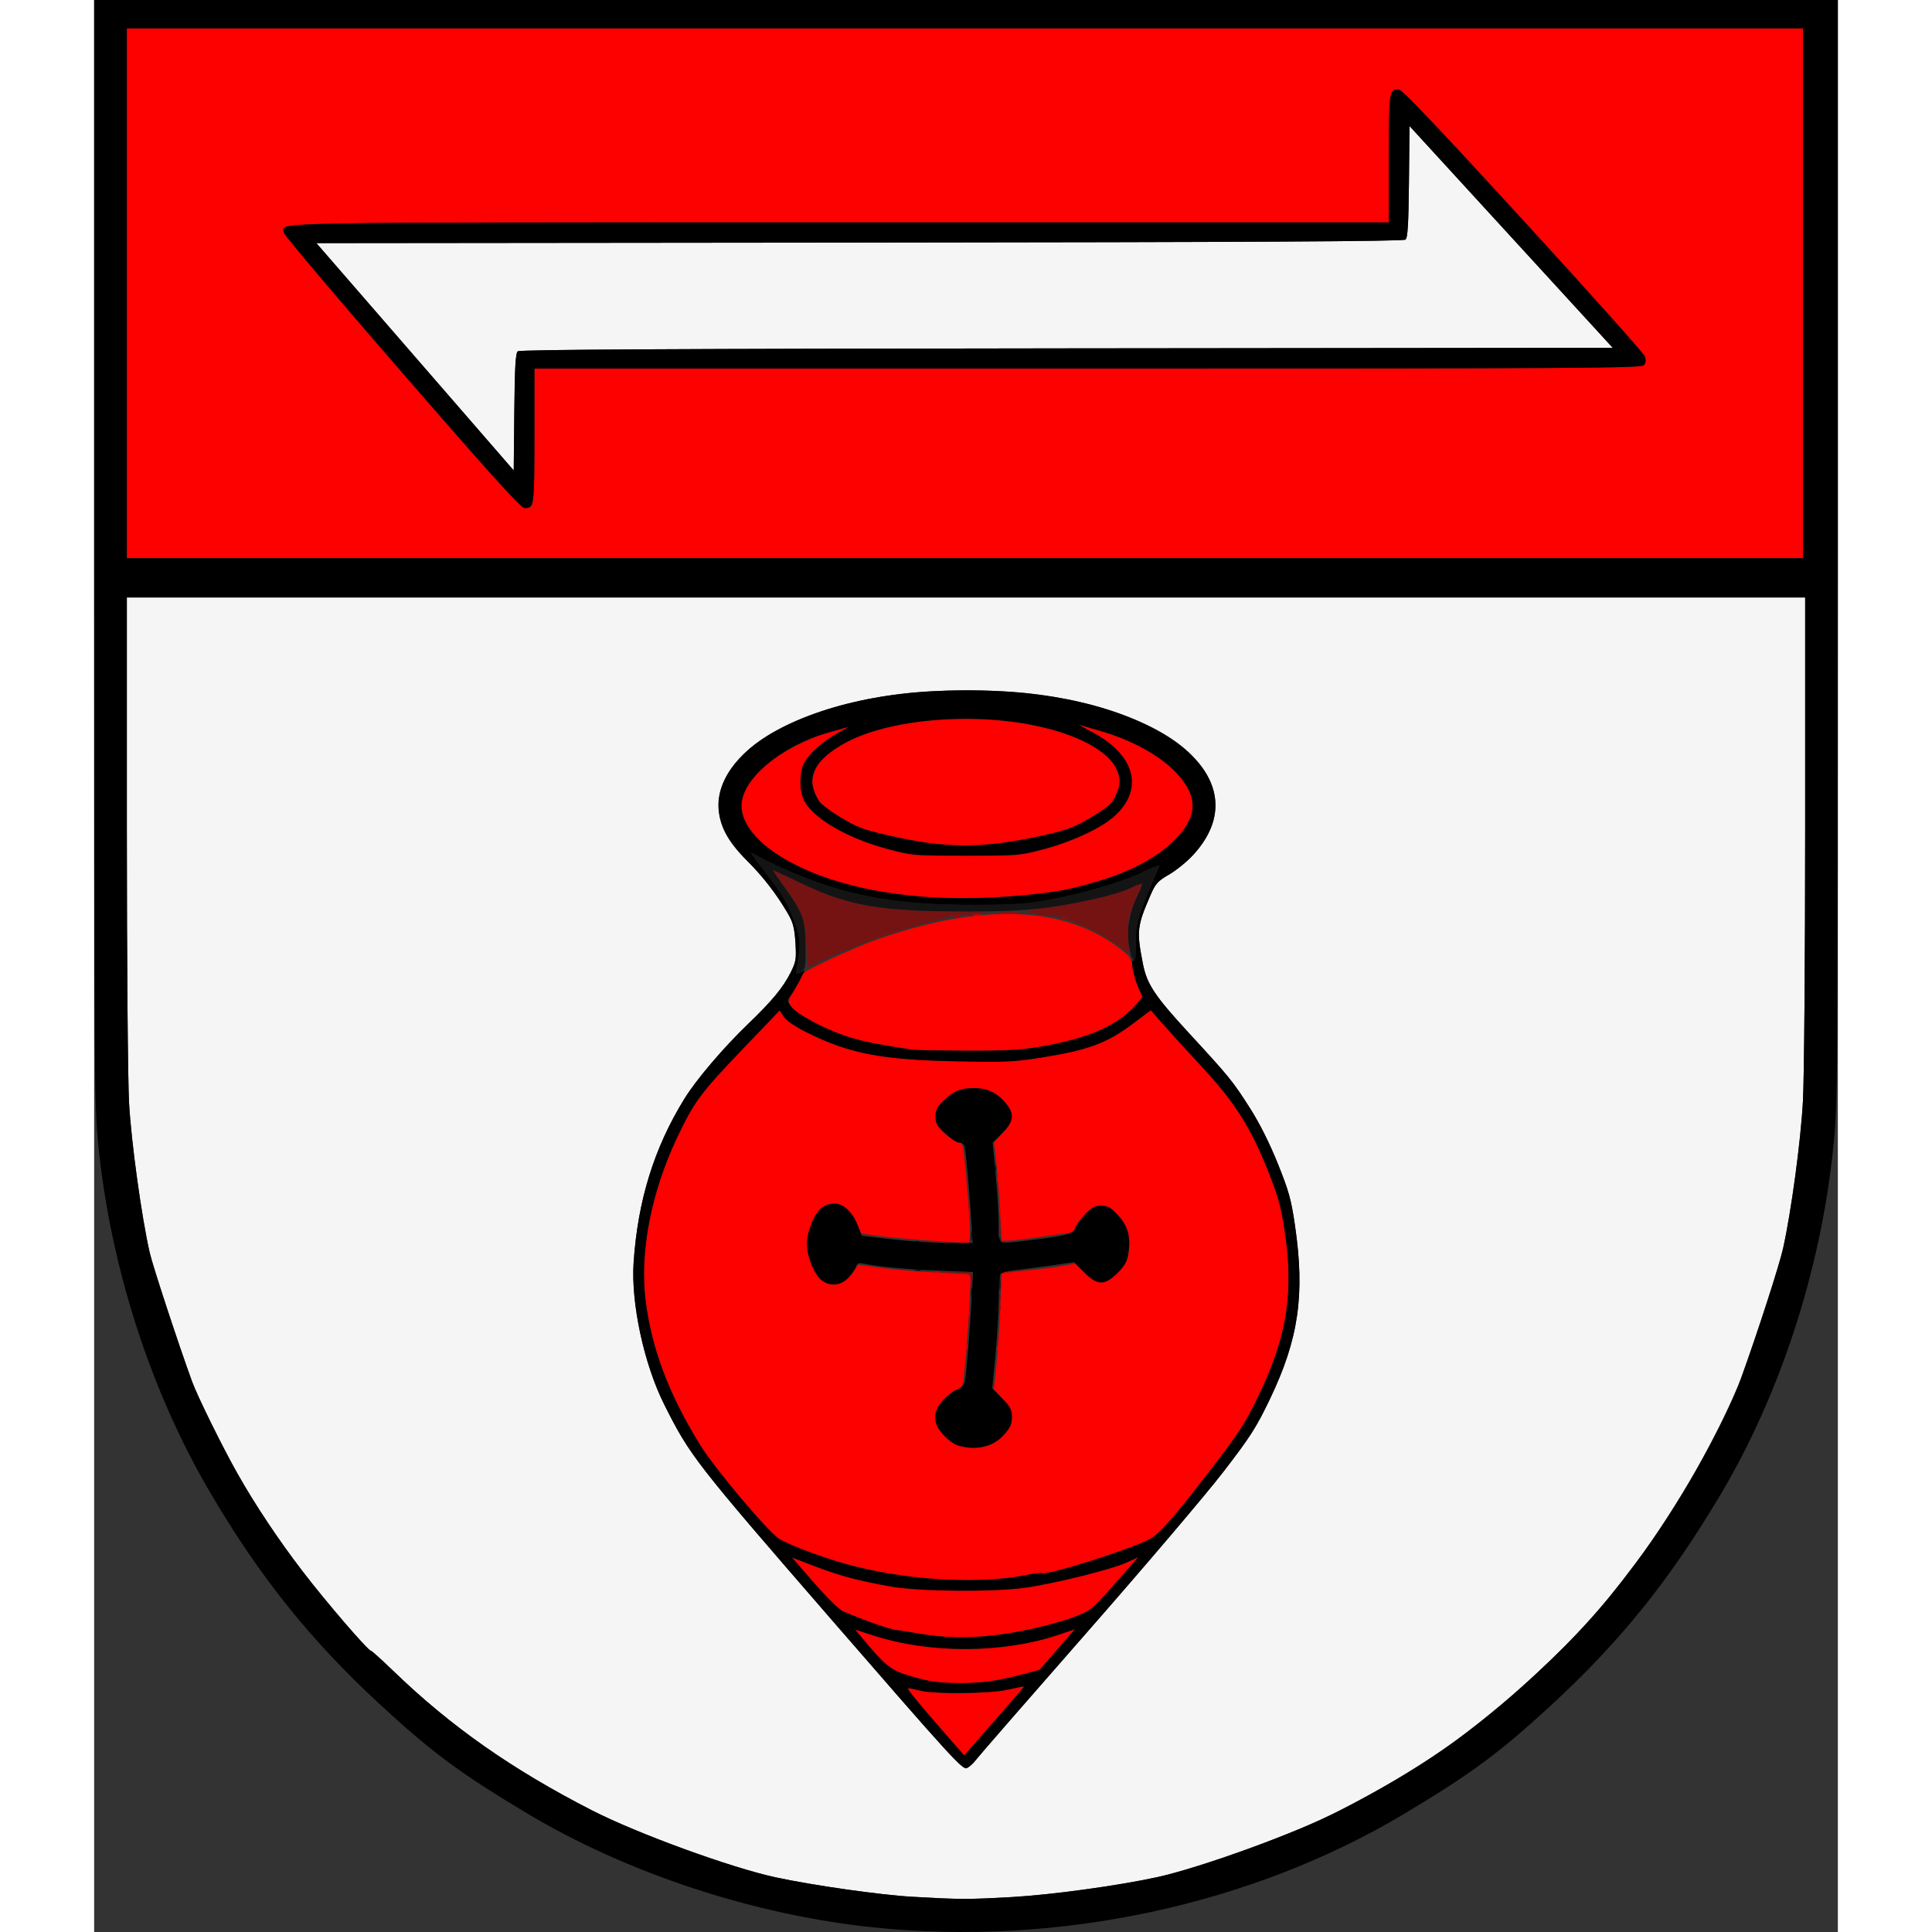
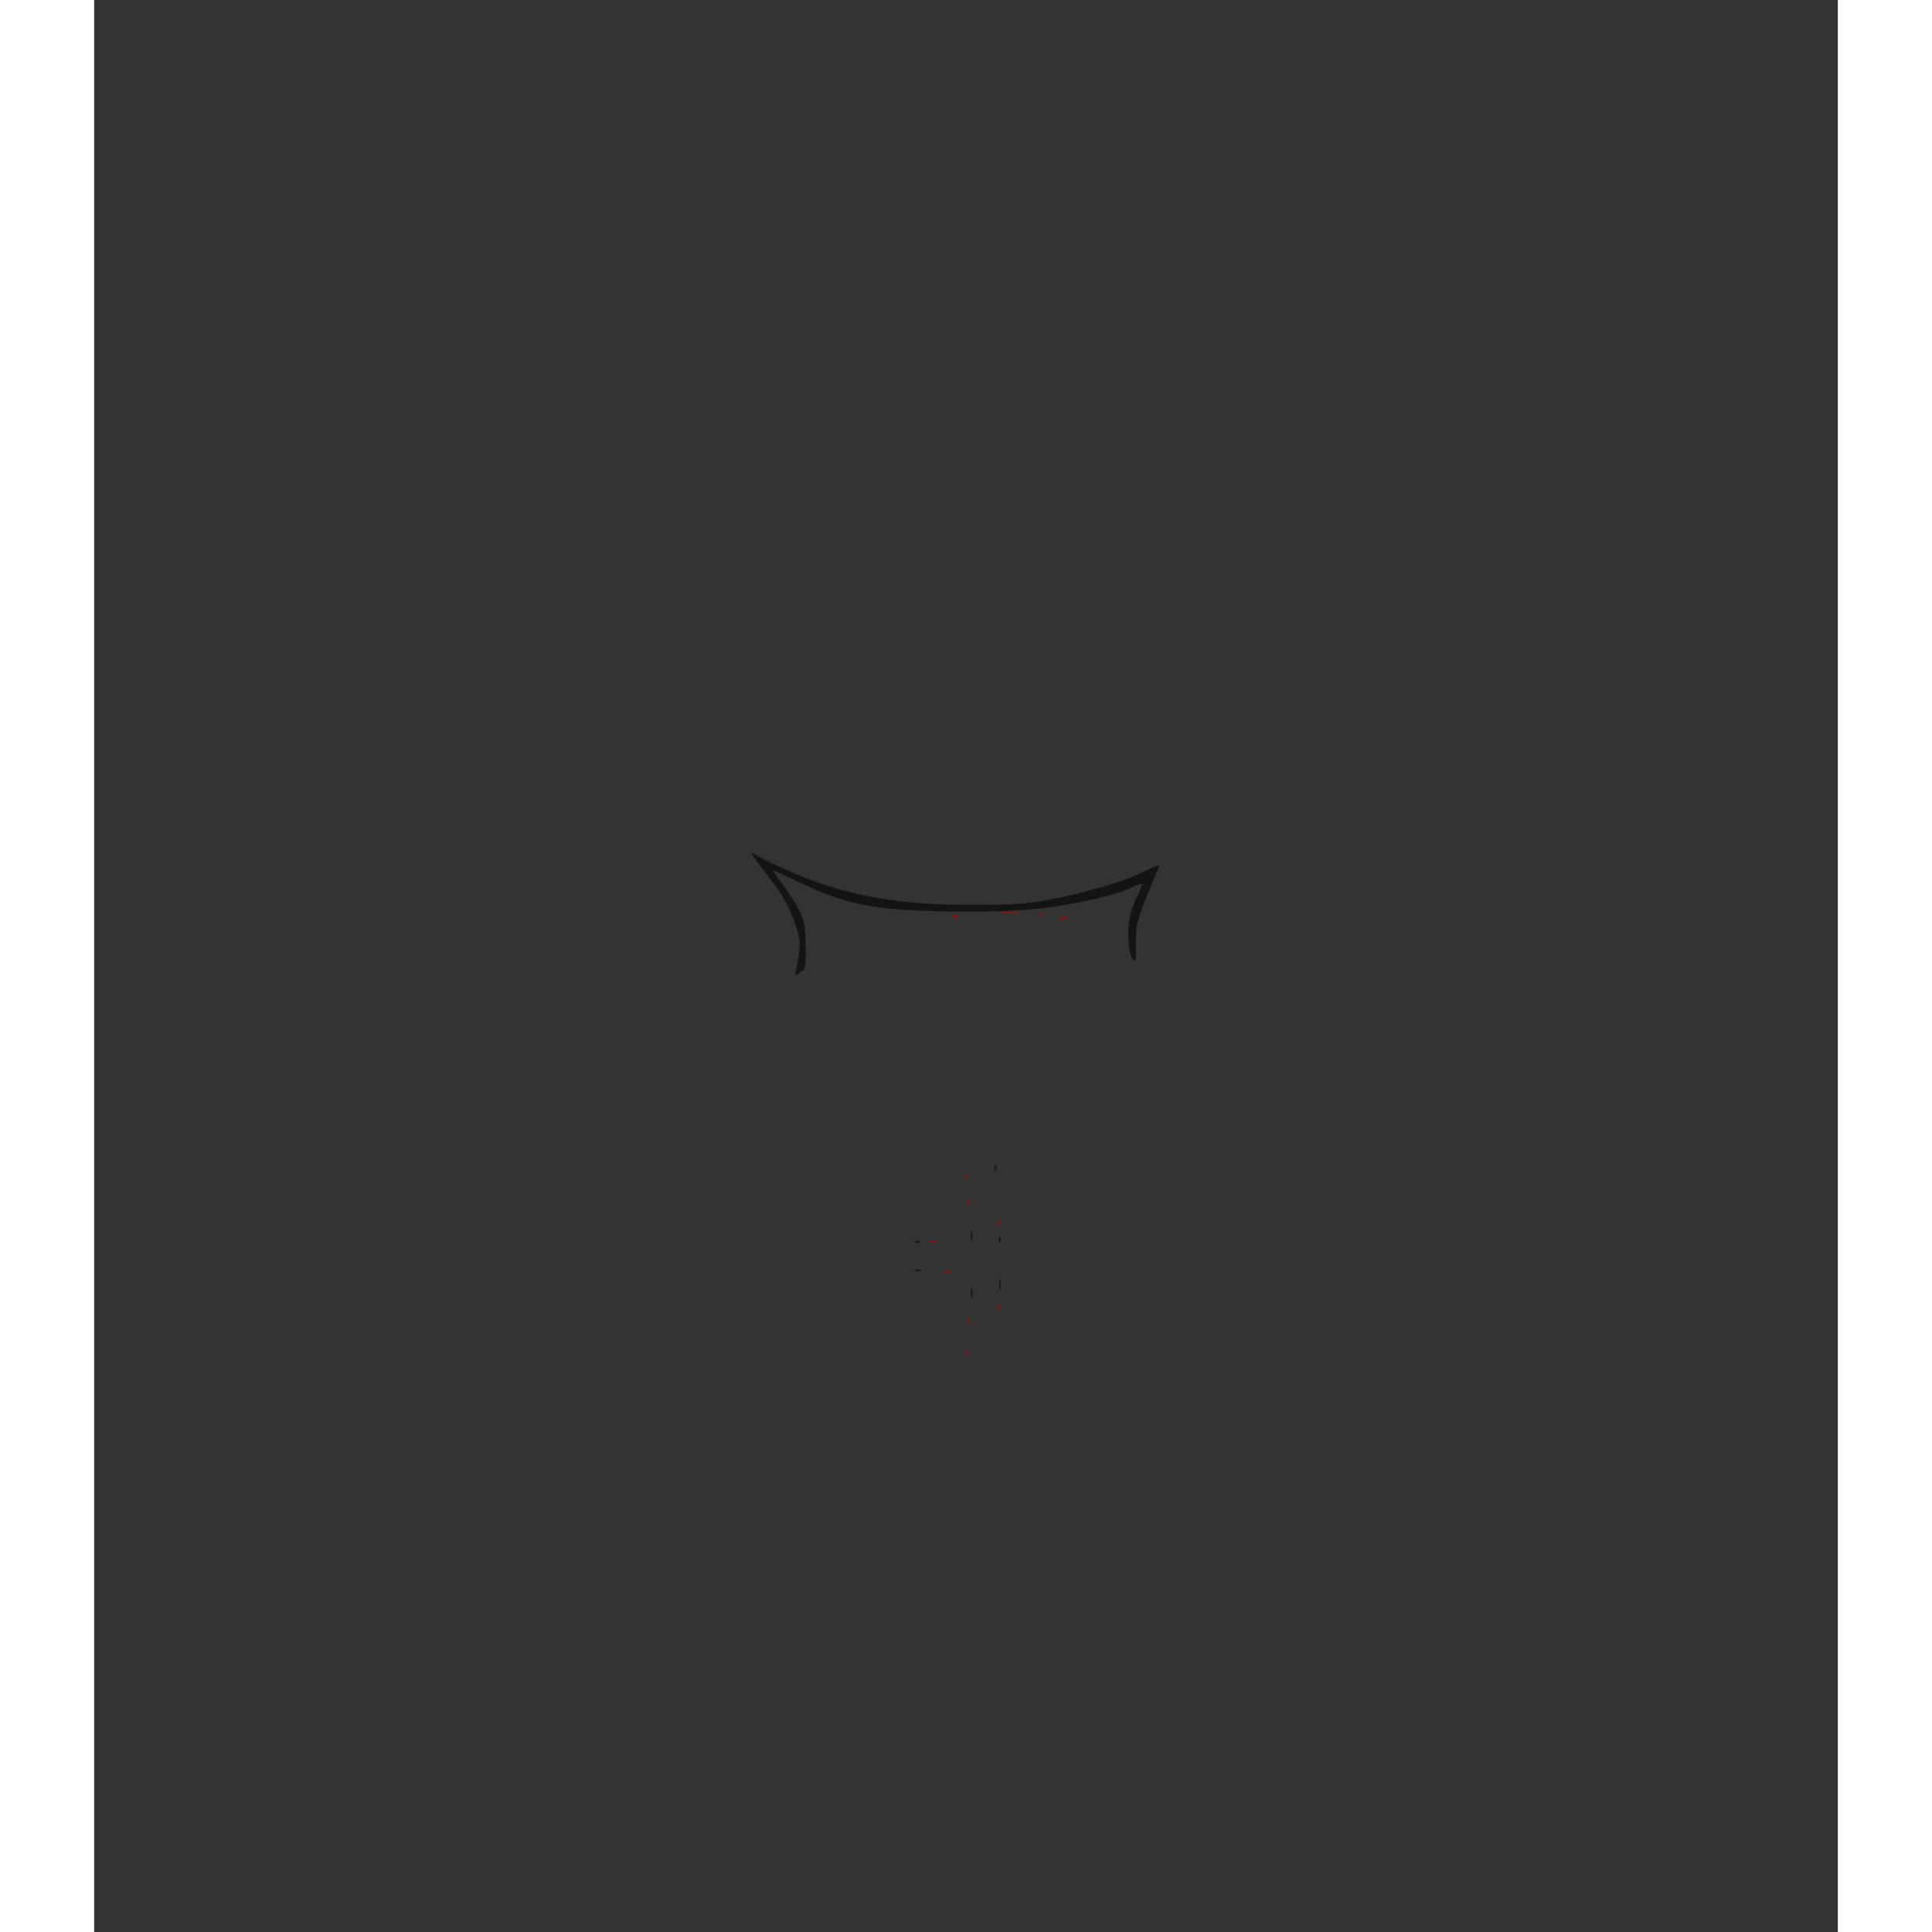
<svg xmlns="http://www.w3.org/2000/svg" height="192" id="svg1" preserveAspectRatio="xMidYMid meet" version="1.1" viewBox="0 0 132.292 146.579" width="192" xml:space="preserve">
  <rect x="0" y="0" width="132.292" height="146.579" fill="#333333" stroke="none" />
  <defs id="defs1" />
  <g id="layer1">
    <g id="g708800">
-       <path d="m 62.094,143.907 c -2.472,-0.141 -7.592,-0.87 -10.418,-1.482 -3.397,-0.736 -10.471,-3.316 -13.891,-5.067 -6.062,-3.102 -10.7,-6.353 -15.037,-10.536 -0.903,-0.871 -1.693,-1.585 -1.755,-1.585 -0.216,0 -3.395,-3.696 -5.173,-6.015 -1.845,-2.406 -3.575,-5.003 -4.942,-7.416 -1.137,-2.009 -3.034,-5.854 -3.453,-7 C 6.417,102.042 4.451,96.063 4.218,95.045 3.604,92.367 2.814,86.653 2.651,83.712 2.554,81.98 2.481,72.985 2.481,62.991 L 2.48,45.33 H 66.146 129.811 l -9e-5,17.578 c -6e-5,9.746 -0.075,18.942 -0.168,20.639 -0.166,3.037 -0.88,8.332 -1.501,11.141 -0.287,1.297 -1.941,6.411 -3.191,9.869 -0.247,0.682 -0.969,2.283 -1.605,3.557 -4.959,9.937 -10.863,17.008 -19.911,23.847 -2.905,2.196 -8.376,5.314 -11.824,6.739 -3.833,1.584 -8.648,3.215 -10.997,3.724 -3.011,0.652 -8.007,1.336 -10.985,1.502 -3.361,0.188 -3.927,0.186 -7.536,-0.02 z m 4.79,-10.368 c 0.179,-0.244 3.949,-4.575 8.378,-9.626 4.429,-5.05 9.112,-10.559 10.407,-12.243 2.068,-2.69 2.498,-3.362 3.547,-5.551 2.168,-4.524 2.655,-7.9 1.893,-13.117 -0.294,-2.015 -0.465,-2.631 -1.312,-4.733 -0.622,-1.544 -1.378,-3.051 -2.093,-4.174 -1.333,-2.091 -1.541,-2.348 -4.686,-5.763 -2.552,-2.771 -3.151,-3.676 -3.45,-5.209 -0.486,-2.489 -0.446,-2.851 0.576,-5.211 0.38,-0.879 0.543,-1.059 1.421,-1.569 0.545,-0.317 1.367,-0.987 1.826,-1.489 2.324,-2.539 2.237,-5.201 -0.249,-7.675 -2.542,-2.53 -8.219,-4.424 -14.184,-4.733 -6.801,-0.353 -12.478,0.578 -16.721,2.741 -3.176,1.619 -4.85,3.67 -4.85,5.942 0,1.462 0.601,2.632 2.132,4.154 1.237,1.229 2.288,2.594 3.145,4.081 0.363,0.63 0.473,1.068 0.541,2.156 0.078,1.248 0.046,1.443 -0.367,2.27 -0.562,1.125 -1.414,2.156 -3.196,3.868 -1.911,1.836 -3.96,4.242 -4.873,5.724 -2.291,3.717 -3.528,7.713 -3.841,12.406 -0.206,3.095 0.789,7.709 2.323,10.769 1.952,3.894 2.341,4.395 12.751,16.391 8.975,10.343 9.889,11.346 10.208,11.197 0.192,-0.09 0.496,-0.363 0.675,-0.607 z M 24.348,27.07 16.863,18.446 58.066,18.405 c 29.817,-0.03 41.264,-0.092 41.423,-0.225 0.171,-0.142 0.23,-1.13 0.265,-4.4 l 0.044,-4.217 7.707,8.412 7.707,8.412 -41.424,0.042 c -29.994,0.03 -41.485,0.092 -41.645,0.225 -0.172,0.143 -0.23,1.164 -0.265,4.611 l -0.044,4.428 z" id="path708806" style="fill:#f5f5f5" />
-       <path d="m 63.831,130.691 c -1.2,-1.374 -2.145,-2.535 -2.1,-2.58 0.045,-0.045 0.406,0.012 0.802,0.127 1.063,0.309 5.394,0.275 6.838,-0.054 0.637,-0.145 1.17,-0.253 1.185,-0.24 0.023,0.021 -0.632,0.778 -3.922,4.537 l -0.62,0.708 z m -0.371,-3.143 c -0.431,-0.073 -1.287,-0.297 -1.902,-0.499 -1.154,-0.379 -1.6,-0.75 -3.198,-2.656 l -0.639,-0.762 1.442,0.464 c 4.298,1.382 9.843,1.348 14.059,-0.086 l 1.194,-0.406 -1.341,1.541 -1.341,1.541 -1.265,0.344 c -2.461,0.67 -5.001,0.858 -7.01,0.52 z m -0.621,-3.571 c -0.773,-0.129 -1.678,-0.269 -2.012,-0.31 -0.525,-0.065 -2.414,-0.732 -4.024,-1.42 -0.273,-0.117 -1.254,-1.083 -2.179,-2.148 l -1.683,-1.936 1.683,0.645 c 1.943,0.745 3.459,1.149 5.9,1.571 2.122,0.367 7.687,0.412 10.087,0.082 2.16,-0.298 6.562,-1.387 7.686,-1.901 l 0.927,-0.425 -1.48,1.69 c -0.814,0.929 -1.654,1.849 -1.867,2.044 -1.258,1.153 -6.823,2.409 -10.45,2.359 -0.65,-0.009 -1.814,-0.122 -2.587,-0.251 z m -1.075,-4.36 c -3.697,-0.522 -7.885,-1.744 -9.773,-2.851 -0.812,-0.476 -4.914,-5.34 -6.024,-7.144 -2.386,-3.876 -3.681,-7.318 -4.134,-10.983 -0.453,-3.666 0.434,-8.217 2.408,-12.363 1.287,-2.702 1.767,-3.351 4.902,-6.625 l 2.865,-2.992 0.312,0.475 c 0.195,0.297 0.845,0.742 1.736,1.187 3.233,1.615 5.637,2.08 11.352,2.198 3.688,0.076 4.381,0.047 6.357,-0.268 3.696,-0.589 5.068,-1.097 7.107,-2.634 l 1.294,-0.976 0.884,1.013 c 0.486,0.557 1.786,1.981 2.887,3.163 2.54,2.728 3.749,4.6 5.04,7.803 0.817,2.026 1.046,2.82 1.316,4.552 0.752,4.833 0.241,8.175 -1.942,12.709 -1,2.077 -1.471,2.809 -3.511,5.46 -3.004,3.903 -4.027,5.063 -4.82,5.468 -1.572,0.802 -7.772,2.751 -8.102,2.546 -0.065,-0.04 -0.702,0.043 -1.416,0.184 -2.031,0.404 -6.176,0.441 -8.738,0.079 z m 6.061,-9.936 c 0.353,-0.098 0.851,-0.442 1.199,-0.827 0.862,-0.955 0.838,-1.725 -0.087,-2.729 l -0.682,-0.74 0.192,-1.779 c 0.106,-0.979 0.238,-2.948 0.294,-4.377 l 0.101,-2.598 0.43,-0.08 c 0.236,-0.044 0.988,-0.129 1.67,-0.188 0.682,-0.059 1.751,-0.194 2.376,-0.3 l 1.136,-0.192 0.703,0.703 c 0.962,0.963 1.524,0.962 2.489,-0.004 0.554,-0.555 0.731,-0.872 0.822,-1.476 0.188,-1.251 -0.036,-2.075 -0.785,-2.887 -0.557,-0.604 -0.764,-0.721 -1.283,-0.721 -0.522,0 -0.727,0.117 -1.302,0.741 -0.375,0.407 -0.683,0.854 -0.683,0.993 0,0.139 -0.019,0.252 -0.041,0.253 -0.023,4.19e-4 -1.046,0.149 -2.274,0.33 -1.228,0.181 -2.463,0.33 -2.744,0.33 l -0.512,7.62e-4 -0.11,-2.173 C 68.672,90.766 68.544,89.086 68.449,88.228 L 68.275,86.667 68.947,85.938 c 0.85,-0.923 0.883,-1.477 0.137,-2.327 -0.646,-0.736 -1.356,-1.056 -2.343,-1.056 -0.99,0 -1.548,0.233 -2.29,0.953 -0.494,0.481 -0.62,0.726 -0.62,1.21 0,0.507 0.122,0.72 0.74,1.29 0.407,0.376 0.879,0.683 1.049,0.683 0.275,0 0.329,0.229 0.497,2.109 0.385,4.307 0.423,5.501 0.175,5.497 -1.216,-0.023 -5.579,-0.357 -6.686,-0.512 L 58.201,93.587 57.885,92.872 c -0.635,-1.436 -1.684,-1.945 -2.634,-1.279 -0.579,0.405 -1.173,1.82 -1.173,2.791 0,0.971 0.595,2.385 1.173,2.791 0.83,0.581 1.713,0.277 2.461,-0.847 l 0.248,-0.373 1.819,0.242 c 1,0.133 2.926,0.294 4.279,0.357 l 2.46,0.115 -0.111,2.249 c -0.122,2.468 -0.4,5.733 -0.525,6.162 -0.044,0.15 -0.253,0.317 -0.466,0.37 -0.212,0.053 -0.656,0.396 -0.986,0.761 -0.837,0.927 -0.838,1.723 -0.002,2.649 0.832,0.921 2.013,1.207 3.395,0.823 z M 62.012,79.634 c -2.791,-0.426 -3.849,-0.646 -5.047,-1.051 -1.678,-0.567 -3.686,-1.657 -4.086,-2.216 -0.278,-0.39 -0.271,-0.426 0.289,-1.356 0.317,-0.526 0.575,-1.021 0.575,-1.101 0,-0.225 3.849,-2.008 5.788,-2.683 7.747,-2.694 13.9,-2.503 18.045,0.56 1.025,0.757 1.103,0.86 1.213,1.611 0.065,0.441 0.26,1.126 0.433,1.523 l 0.315,0.72 -0.37,0.449 c -0.972,1.179 -2.617,2.143 -4.668,2.736 -2.39,0.691 -4.482,0.915 -8.353,0.892 -2.046,-0.012 -3.907,-0.05 -4.134,-0.084 z m 0.248,-11.656 c -4.078,-0.433 -6.39,-1.033 -9.012,-2.342 -1.238,-0.618 -2.006,-1.132 -2.674,-1.791 -1.956,-1.929 -1.952,-3.49 0.011,-5.455 1.071,-1.072 3.342,-2.315 5.141,-2.813 0.592,-0.164 1.226,-0.345 1.408,-0.401 0.182,-0.056 -0.116,0.132 -0.661,0.42 -1.174,0.618 -2.345,1.684 -2.665,2.427 -0.292,0.677 -0.294,1.888 -0.005,2.575 0.586,1.394 3.219,2.966 6.388,3.814 1.882,0.503 1.954,0.51 5.956,0.51 4.003,0 4.074,-0.006 5.956,-0.51 2.149,-0.575 4.308,-1.588 5.304,-2.488 2.283,-2.064 1.569,-4.676 -1.752,-6.41 -0.637,-0.333 -1.009,-0.558 -0.827,-0.501 0.182,0.057 0.937,0.279 1.678,0.495 2.085,0.606 4.256,1.773 5.367,2.884 1.965,1.966 1.967,3.528 0.009,5.455 -1.534,1.51 -4.14,2.708 -7.798,3.585 -2.536,0.608 -8.602,0.889 -11.824,0.548 z m 1.426,-3.976 c -0.762,-0.08 -2.348,-0.367 -3.524,-0.639 -1.835,-0.424 -2.336,-0.615 -3.53,-1.345 -1.442,-0.881 -1.706,-1.157 -2.036,-2.118 -0.148,-0.433 -0.149,-0.711 -0.004,-1.158 0.311,-0.959 0.701,-1.373 2.071,-2.199 2.081,-1.254 5.633,-2.005 9.484,-2.005 4.7,0 9.029,1.186 10.827,2.965 0.685,0.678 0.978,1.655 0.721,2.405 -0.33,0.964 -0.609,1.25 -2.076,2.127 -1.203,0.719 -1.749,0.927 -3.505,1.331 -3.308,0.761 -5.591,0.934 -8.427,0.637 z M 2.48,22.252 V 2.151 H 66.063 129.646 V 22.252 42.352 H 66.063 2.48 Z M 33.205,38.349 c 0.146,-0.146 0.198,-1.551 0.198,-5.294 v -5.096 h 41.982 c 37.831,0 42.004,-0.026 42.196,-0.258 0.15,-0.181 0.169,-0.382 0.062,-0.672 -0.084,-0.227 -4.241,-4.876 -9.238,-10.33 -6.501,-7.095 -9.185,-9.917 -9.434,-9.917 -0.724,0 -0.745,0.15 -0.745,5.244 v 4.847 H 56.492 c -45.021,0 -42.217,-0.054 -42.077,0.814 0.03,0.185 4.065,4.953 8.967,10.597 9.048,10.418 9.256,10.631 9.823,10.063 z" id="path708805" style="fill:#fd0000" />
-       <path d="m 68.474,102.31 c 0.008,-0.193 0.047,-0.232 0.1,-0.1 0.048,0.119 0.042,0.262 -0.013,0.317 -0.055,0.055 -0.094,-0.043 -0.087,-0.217 z m -2.315,-0.165 c 0.008,-0.193 0.047,-0.232 0.1,-0.1 0.048,0.119 0.042,0.262 -0.013,0.317 -0.055,0.055 -0.094,-0.043 -0.087,-0.217 z m 2.5,-2.137 c 0.003,-0.273 0.04,-0.365 0.082,-0.204 0.042,0.161 0.039,0.384 -0.006,0.496 -0.045,0.112 -0.08,-0.02 -0.076,-0.293 z M 66.343,99.512 c 0.003,-0.273 0.04,-0.365 0.082,-0.204 0.042,0.161 0.039,0.384 -0.006,0.496 -0.045,0.112 -0.08,-0.02 -0.076,-0.293 z m -2.634,-3.01 c 0.161,-0.042 0.384,-0.039 0.496,0.006 0.112,0.045 -0.02,0.08 -0.293,0.076 -0.273,-0.003 -0.364,-0.04 -0.204,-0.082 z m 5.216,0.002 c 0.119,-0.048 0.262,-0.042 0.317,0.013 0.055,0.055 -0.043,0.094 -0.217,0.087 -0.193,-0.008 -0.232,-0.047 -0.1,-0.1 z m -4.558,-2.317 c 0.159,-0.042 0.42,-0.042 0.579,0 0.159,0.042 0.029,0.076 -0.289,0.076 -0.318,0 -0.449,-0.034 -0.289,-0.076 z m 1.981,-2.202 c 0,-0.318 0.034,-0.449 0.076,-0.29 0.042,0.159 0.042,0.42 0,0.579 -0.042,0.159 -0.076,0.029 -0.076,-0.29 z m 2.315,-0.165 c 0,-0.318 0.034,-0.449 0.076,-0.29 0.042,0.159 0.042,0.42 0,0.579 -0.042,0.159 -0.076,0.029 -0.076,-0.29 z M 68.474,89.406 c 0.008,-0.193 0.047,-0.232 0.1,-0.1 0.048,0.119 0.042,0.262 -0.013,0.317 -0.055,0.055 -0.094,-0.043 -0.087,-0.217 z M 66.766,69.375 c 0.114,-0.046 0.3,-0.046 0.413,0 0.114,0.046 0.021,0.083 -0.207,0.083 -0.227,0 -0.32,-0.038 -0.207,-0.083 z" id="path708804" style="fill:#d40202" />
      <path d="m 66.159,102.641 c 0.008,-0.193 0.047,-0.232 0.1,-0.1 0.048,0.119 0.042,0.262 -0.013,0.317 -0.055,0.055 -0.094,-0.043 -0.087,-0.217 z m 0.178,-2.385 c 0,-0.227 0.038,-0.321 0.083,-0.207 0.046,0.114 0.046,0.3 0,0.414 -0.046,0.114 -0.083,0.021 -0.083,-0.207 z m 2.321,-1.075 c 0.003,-0.273 0.04,-0.365 0.082,-0.204 0.042,0.161 0.039,0.384 -0.006,0.496 -0.045,0.112 -0.08,-0.02 -0.076,-0.293 z m -4.122,-2.679 c 0.161,-0.042 0.384,-0.039 0.496,0.006 0.112,0.045 -0.02,0.08 -0.293,0.076 -0.273,-0.003 -0.364,-0.04 -0.204,-0.082 z m -1.161,-2.316 c 0.159,-0.042 0.42,-0.042 0.579,0 0.159,0.042 0.029,0.076 -0.289,0.076 -0.318,0 -0.449,-0.034 -0.289,-0.076 z m 5.283,-1.458 c 0.003,-0.273 0.04,-0.365 0.082,-0.204 0.042,0.161 0.039,0.384 -0.006,0.496 -0.045,0.112 -0.08,-0.02 -0.076,-0.293 z m -2.334,-1.503 c 0.008,-0.193 0.047,-0.232 0.1,-0.1 0.048,0.119 0.042,0.262 -0.013,0.317 -0.055,0.055 -0.094,-0.043 -0.087,-0.217 z m -0.165,-1.985 c 0.008,-0.193 0.047,-0.232 0.1,-0.1 0.048,0.119 0.042,0.262 -0.013,0.317 -0.055,0.055 -0.094,-0.043 -0.087,-0.217 z m 7.098,-19.489 c 0,-0.035 0.149,-0.102 0.331,-0.15 0.182,-0.048 0.289,-0.019 0.238,0.063 -0.089,0.144 -0.569,0.217 -0.569,0.087 z m -8.103,-0.262 c 0,-0.088 0.112,-0.117 0.248,-0.065 0.136,0.052 0.248,0.124 0.248,0.16 0,0.036 -0.112,0.065 -0.248,0.065 -0.136,0 -0.248,-0.072 -0.248,-0.16 z m 6.584,-0.118 c 0.119,-0.048 0.262,-0.042 0.317,0.013 0.055,0.055 -0.043,0.094 -0.217,0.087 -0.193,-0.008 -0.232,-0.047 -0.1,-0.1 z M 68.833,69.199 c 0.341,-0.036 0.899,-0.036 1.24,0 0.341,0.036 0.062,0.065 -0.62,0.065 -0.682,0 -0.961,-0.029 -0.62,-0.065 z" id="path708803" style="fill:#950b0b" />
-       <path d="m 68.474,101.483 c 0.008,-0.193 0.047,-0.232 0.1,-0.1 0.048,0.119 0.042,0.262 -0.013,0.317 -0.055,0.055 -0.094,-0.043 -0.087,-0.217 z m -2.15,-0.662 c 0.008,-0.193 0.047,-0.232 0.1,-0.1 0.048,0.119 0.042,0.262 -0.013,0.317 -0.055,0.055 -0.094,-0.043 -0.087,-0.217 z m 2.328,-2.385 c 0,-0.227 0.038,-0.321 0.083,-0.207 0.046,0.114 0.046,0.3 0,0.414 -0.046,0.114 -0.083,0.021 -0.083,-0.207 z m -2.157,-1.355 c -0.017,-0.4 -0.091,-0.452 -0.722,-0.509 l -0.703,-0.063 0.708,-0.029 c 0.745,-0.03 0.963,0.17 0.813,0.747 -0.052,0.2 -0.084,0.151 -0.097,-0.146 z M 70.084,96.338 c 0.119,-0.048 0.262,-0.042 0.317,0.013 0.055,0.055 -0.043,0.094 -0.217,0.087 -0.193,-0.008 -0.232,-0.047 -0.1,-0.1 z m -7.276,-2.151 c 0.119,-0.048 0.262,-0.042 0.317,0.013 0.055,0.055 -0.043,0.094 -0.217,0.087 -0.193,-0.008 -0.232,-0.047 -0.1,-0.1 z m 5.845,-0.714 c 0,-0.227 0.038,-0.321 0.083,-0.207 0.046,0.114 0.046,0.3 0,0.414 -0.046,0.114 -0.083,0.021 -0.083,-0.207 z m -2.328,-2.744 c 0.008,-0.193 0.047,-0.232 0.1,-0.1 0.048,0.119 0.042,0.262 -0.013,0.317 -0.055,0.055 -0.094,-0.043 -0.087,-0.217 z m 2.15,-0.496 c 0.008,-0.193 0.047,-0.232 0.1,-0.1 0.048,0.119 0.042,0.262 -0.013,0.317 -0.055,0.055 -0.094,-0.043 -0.087,-0.217 z M 54.032,71.704 C 53.932,69.739 53.721,69.187 52.326,67.241 51.84,66.564 51.465,66.01 51.493,66.01 c 0.028,0 1.048,0.475 2.267,1.055 3.362,1.601 5.931,2.068 11.594,2.111 2.725,0.02 2.885,0.036 1.619,0.162 -0.773,0.077 -1.494,0.108 -1.602,0.069 -0.108,-0.039 -0.219,-0.017 -0.248,0.047 -0.029,0.065 -0.796,0.294 -1.706,0.509 -2.188,0.518 -5.552,1.693 -7.625,2.664 l -1.673,0.784 z m 23.606,2.84e-4 c -0.944,-0.677 -2.357,-1.419 -3.267,-1.714 -0.342,-0.111 -0.591,-0.251 -0.553,-0.312 0.038,-0.061 -0.166,-0.119 -0.453,-0.128 -1.126,-0.038 -2.764,-0.286 -2.638,-0.4 0.073,-0.066 0.809,-0.204 1.635,-0.307 2.256,-0.28 5.34,-1 6.245,-1.457 0.441,-0.223 0.833,-0.374 0.872,-0.336 0.038,0.038 -0.117,0.471 -0.346,0.962 -0.228,0.491 -0.416,0.986 -0.417,1.099 -8.88e-4,0.114 -0.068,0.207 -0.148,0.207 -0.081,0 -0.125,0.67 -0.099,1.489 0.026,0.819 0.036,1.489 0.022,1.489 -0.014,0 -0.397,-0.267 -0.852,-0.593 z" id="path708802" style="fill:#751313" />
      <path d="m 66.518,98.023 c 0.002,-0.364 0.036,-0.493 0.075,-0.288 0.04,0.206 0.038,0.504 -0.003,0.662 -0.041,0.158 -0.074,-0.01 -0.072,-0.374 z m 2.153,-0.579 c 0,-0.409 0.032,-0.577 0.072,-0.372 0.039,0.205 0.039,0.54 0,0.744 -0.039,0.205 -0.072,0.037 -0.072,-0.372 z m -6.37,-1.102 c 0.114,-0.046 0.3,-0.046 0.413,0 0.114,0.046 0.021,0.083 -0.207,0.083 -0.227,0 -0.32,-0.038 -0.207,-0.083 z m 0.01,-2.154 c 0.119,-0.048 0.262,-0.042 0.317,0.013 0.055,0.055 -0.043,0.094 -0.217,0.087 -0.193,-0.008 -0.232,-0.047 -0.1,-0.1 z m 4.207,-0.466 c 0.002,-0.364 0.036,-0.493 0.075,-0.288 0.04,0.206 0.038,0.504 -0.003,0.662 -0.041,0.158 -0.074,-0.01 -0.072,-0.374 z m 2.121,0.317 c 0.008,-0.193 0.047,-0.232 0.1,-0.1 0.048,0.119 0.042,0.262 -0.013,0.317 -0.055,0.055 -0.094,-0.043 -0.087,-0.217 z m -0.331,-5.459 c 0.008,-0.193 0.047,-0.232 0.1,-0.1 0.048,0.119 0.042,0.262 -0.013,0.317 -0.055,0.055 -0.094,-0.043 -0.087,-0.217 z M 53.307,73.37 c 0.336,-1.924 0.323,-2.099 -0.266,-3.66 -0.45,-1.193 -0.857,-1.882 -1.929,-3.267 -0.747,-0.965 -1.326,-1.755 -1.286,-1.755 0.04,0 0.404,0.185 0.81,0.412 0.405,0.227 1.55,0.756 2.543,1.176 4.084,1.728 7.931,2.397 13.666,2.376 3.056,-0.011 3.907,-0.072 5.705,-0.41 2.751,-0.517 5.639,-1.383 7.152,-2.145 0.664,-0.335 1.165,-0.509 1.113,-0.388 -1.638,3.8 -1.798,4.325 -1.776,5.83 0.018,1.254 -0.014,1.445 -0.213,1.279 -0.136,-0.113 -0.282,-0.681 -0.348,-1.354 -0.123,-1.246 0.122,-2.434 0.76,-3.685 0.18,-0.353 0.292,-0.676 0.249,-0.719 -0.043,-0.043 -0.439,0.105 -0.88,0.328 -0.441,0.223 -1.695,0.6 -2.786,0.836 -3.469,0.752 -5.301,0.931 -9.544,0.931 -6.555,0 -8.981,-0.405 -12.516,-2.088 -1.219,-0.58 -2.239,-1.055 -2.267,-1.055 -0.028,0 0.347,0.554 0.832,1.231 1.455,2.028 1.632,2.514 1.65,4.518 0.015,1.657 -0.002,1.745 -0.384,2.001 l -0.4,0.268 z" id="path708801" style="fill:#141414" />
-       <path d="M 59.118,146.229 C 50.031,145.281 40.423,142.115 32.825,137.567 27.797,134.557 25.644,132.964 21.733,129.357 16.411,124.449 12.546,119.625 8.757,113.16 4.296,105.549 1.273,96.191 0.339,87.102 0.007,83.872 0,82.957 0,41.903 V 0 h 66.146 66.146 v 41.811 c 0,41.13 -0.006,41.866 -0.344,45.206 -0.944,9.332 -4.05,18.852 -8.663,26.557 -3.866,6.457 -7.509,10.971 -12.761,15.815 -3.872,3.57 -6.028,5.166 -11.057,8.179 -11.63,6.97 -26.323,10.123 -40.349,8.66 z m 10.513,-2.301 c 2.977,-0.167 7.974,-0.85 10.985,-1.502 3.397,-0.736 10.471,-3.316 13.891,-5.067 5.966,-3.054 10.175,-5.978 14.79,-10.276 3.402,-3.169 4.919,-4.852 7.651,-8.492 3.144,-4.187 6.695,-10.413 8.004,-14.033 1.251,-3.458 2.905,-8.572 3.191,-9.869 0.621,-2.809 1.335,-8.104 1.501,-11.141 0.093,-1.697 0.168,-10.893 0.168,-20.639 l 9e-5,-17.578 H 66.146 2.48 l 9.57e-5,17.661 c 5.41e-5,9.994 0.074,18.989 0.17,20.721 0.163,2.941 0.953,8.655 1.567,11.333 0.233,1.019 2.199,6.997 3.209,9.761 0.419,1.146 2.316,4.992 3.453,7 1.366,2.414 3.097,5.01 4.942,7.416 1.778,2.319 4.957,6.015 5.173,6.015 0.062,0 0.851,0.713 1.755,1.585 4.337,4.184 8.975,7.434 15.037,10.536 3.42,1.75 10.494,4.33 13.891,5.067 2.826,0.612 7.946,1.341 10.418,1.482 3.609,0.206 4.175,0.208 7.536,0.02 z M 56.002,122.949 C 45.592,110.953 45.203,110.453 43.251,106.558 41.717,103.498 40.721,98.885 40.928,95.789 c 0.313,-4.693 1.55,-8.69 3.841,-12.406 0.913,-1.482 2.962,-3.888 4.873,-5.724 1.783,-1.712 2.634,-2.743 3.196,-3.868 0.413,-0.827 0.445,-1.021 0.367,-2.27 -0.068,-1.088 -0.177,-1.526 -0.541,-2.156 -0.857,-1.487 -1.909,-2.852 -3.145,-4.081 -2.811,-2.795 -2.878,-5.443 -0.202,-8.105 2.542,-2.53 8.216,-4.423 14.184,-4.733 6.801,-0.353 12.477,0.577 16.721,2.741 5.033,2.566 6.255,6.295 3.169,9.667 -0.459,0.502 -1.281,1.172 -1.826,1.489 -0.878,0.511 -1.041,0.691 -1.421,1.569 -1.022,2.36 -1.062,2.723 -0.576,5.211 0.299,1.532 0.898,2.437 3.45,5.209 3.145,3.415 3.354,3.672 4.686,5.763 0.715,1.122 1.471,2.629 2.093,4.174 0.847,2.102 1.018,2.719 1.312,4.733 0.762,5.217 0.275,8.594 -1.893,13.117 -1.049,2.189 -1.478,2.861 -3.547,5.551 -1.294,1.683 -5.977,7.192 -10.407,12.243 -4.429,5.05 -8.2,9.382 -8.378,9.626 -0.179,0.244 -0.482,0.517 -0.675,0.607 -0.319,0.148 -1.232,-0.854 -10.208,-11.197 z m 12.916,6.921 c 0.916,-1.046 1.653,-1.913 1.638,-1.926 -0.015,-0.013 -0.548,0.095 -1.185,0.24 -1.444,0.329 -5.775,0.363 -6.838,0.054 -0.396,-0.115 -0.757,-0.172 -0.802,-0.127 -0.045,0.045 0.9,1.206 2.1,2.58 l 2.182,2.498 0.62,-0.708 c 0.341,-0.389 1.369,-1.564 2.285,-2.611 z m -0.787,-2.325 c 0.591,-0.095 1.644,-0.327 2.34,-0.516 l 1.265,-0.344 1.341,-1.541 1.341,-1.541 -1.194,0.406 c -4.216,1.435 -9.761,1.469 -14.059,0.086 l -1.442,-0.464 0.639,0.762 c 1.598,1.906 2.045,2.277 3.198,2.656 0.615,0.202 1.47,0.426 1.902,0.499 1.156,0.195 3.443,0.193 4.67,-0.004 z m 0.189,-3.472 c 1.79,-0.18 4.929,-0.927 6.343,-1.508 0.998,-0.41 1.194,-0.585 3.081,-2.739 l 1.48,-1.69 -0.927,0.425 c -1.124,0.515 -5.526,1.604 -7.686,1.901 -2.4,0.331 -7.965,0.286 -10.087,-0.082 -2.441,-0.422 -3.957,-0.826 -5.9,-1.571 l -1.683,-0.645 1.683,1.936 c 0.926,1.065 1.907,2.032 2.179,2.148 1.609,0.688 3.499,1.354 4.024,1.42 0.334,0.041 1.239,0.181 2.012,0.31 1.745,0.291 3.27,0.318 5.481,0.095 z m 2.183,-4.533 c 0.713,-0.142 1.35,-0.225 1.416,-0.184 0.331,0.204 6.531,-1.744 8.102,-2.546 0.793,-0.405 1.816,-1.565 4.82,-5.468 2.04,-2.65 2.511,-3.382 3.511,-5.46 2.183,-4.534 2.694,-7.876 1.942,-12.709 -0.27,-1.732 -0.499,-2.526 -1.316,-4.552 -1.291,-3.203 -2.5,-5.075 -5.04,-7.803 -1.101,-1.183 -2.401,-2.606 -2.887,-3.163 l -0.884,-1.013 -1.294,0.976 c -2.039,1.537 -3.41,2.045 -7.107,2.634 -1.976,0.315 -2.669,0.344 -6.357,0.268 -5.715,-0.118 -8.119,-0.583 -11.352,-2.198 -0.891,-0.445 -1.541,-0.889 -1.736,-1.187 l -0.312,-0.475 -2.865,2.992 c -3.135,3.275 -3.616,3.924 -4.902,6.625 -1.974,4.146 -2.861,8.697 -2.408,12.363 0.453,3.665 1.748,7.107 4.134,10.983 1.11,1.804 5.212,6.667 6.024,7.144 0.967,0.567 4.037,1.68 5.83,2.114 4.255,1.029 9.457,1.299 12.682,0.659 z m -4.957,-9.867 c -0.285,-0.083 -0.787,-0.448 -1.116,-0.813 -0.809,-0.896 -0.829,-1.71 -0.063,-2.583 0.294,-0.335 0.777,-0.71 1.072,-0.834 0.318,-0.133 0.571,-0.376 0.62,-0.596 0.108,-0.483 0.378,-3.803 0.515,-6.342 l 0.108,-2 -2.707,-0.111 c -2.489,-0.102 -4.523,-0.293 -5.628,-0.53 -0.344,-0.074 -0.464,-0.021 -0.546,0.238 -0.058,0.183 -0.318,0.56 -0.577,0.837 -0.543,0.582 -1.342,0.677 -1.973,0.235 -0.579,-0.405 -1.173,-1.82 -1.173,-2.791 0,-0.971 0.595,-2.385 1.173,-2.791 0.212,-0.148 0.636,-0.27 0.944,-0.27 0.683,0 1.365,0.664 1.768,1.72 l 0.274,0.717 2.342,0.273 c 1.288,0.15 3.182,0.272 4.209,0.27 l 1.866,-0.003 -0.096,-1.53 c -0.155,-2.479 -0.422,-5.478 -0.514,-5.79 -0.047,-0.159 -0.231,-0.29 -0.409,-0.29 -0.178,0 -0.656,-0.307 -1.064,-0.683 -0.619,-0.57 -0.74,-0.783 -0.74,-1.29 0,-0.484 0.126,-0.729 0.62,-1.21 0.741,-0.721 1.3,-0.953 2.29,-0.953 0.987,0 1.697,0.32 2.343,1.056 0.771,0.879 0.725,1.444 -0.192,2.361 l -0.727,0.727 0.227,2.353 c 0.125,1.294 0.229,3.005 0.231,3.801 0.004,1.664 -0.206,1.534 2.071,1.276 3.01,-0.341 3.561,-0.483 3.742,-0.964 0.09,-0.24 0.435,-0.715 0.766,-1.056 0.48,-0.495 0.725,-0.62 1.209,-0.62 0.504,0 0.719,0.122 1.271,0.721 0.749,0.813 0.972,1.636 0.785,2.887 -0.09,0.603 -0.267,0.921 -0.822,1.476 -0.981,0.981 -1.522,0.97 -2.544,-0.052 l -0.758,-0.759 -1.742,0.251 c -0.958,0.138 -2.185,0.296 -2.728,0.351 -0.542,0.055 -1.043,0.19 -1.114,0.3 -0.07,0.111 -0.129,0.952 -0.13,1.87 -0.001,0.918 -0.113,2.826 -0.249,4.24 l -0.246,2.571 0.742,0.743 c 0.64,0.64 0.742,0.837 0.742,1.426 0,0.552 -0.114,0.81 -0.595,1.342 -0.83,0.919 -2.097,1.217 -3.478,0.816 z m 6.142,-30.246 c 3.889,-0.67 6.09,-1.652 7.479,-3.336 l 0.37,-0.449 -0.313,-0.72 c -0.4,-0.922 -0.625,-2.217 -0.357,-2.051 0.139,0.086 0.185,-0.28 0.17,-1.344 -0.021,-1.491 0.142,-2.026 1.777,-5.818 0.052,-0.121 -0.449,0.053 -1.113,0.388 -1.513,0.762 -4.401,1.628 -7.152,2.145 -1.798,0.338 -2.649,0.399 -5.705,0.41 -5.735,0.021 -9.582,-0.648 -13.666,-2.376 -0.993,-0.42 -2.137,-0.949 -2.543,-1.176 -0.405,-0.227 -0.77,-0.412 -0.81,-0.412 -0.04,0 0.539,0.79 1.286,1.755 1.072,1.385 1.479,2.074 1.929,3.267 0.588,1.559 0.602,1.741 0.269,3.641 -0.109,0.62 -0.101,0.633 0.252,0.444 l 0.364,-0.195 -0.361,0.714 c -0.199,0.392 -0.504,0.917 -0.68,1.166 -0.308,0.438 -0.309,0.466 -0.02,0.87 0.412,0.575 2.402,1.66 4.099,2.233 1.198,0.405 2.256,0.625 5.047,1.051 0.227,0.035 2.088,0.073 4.134,0.084 2.976,0.017 4.085,-0.041 5.542,-0.292 z M 70.713,67.904 c 2.595,-0.271 3.371,-0.423 5.753,-1.131 3.906,-1.16 6.877,-3.598 6.877,-5.644 0,-2.067 -2.95,-4.493 -6.839,-5.624 -0.741,-0.215 -1.496,-0.438 -1.678,-0.495 -0.182,-0.057 0.19,0.169 0.827,0.501 3.321,1.735 4.035,4.347 1.752,6.41 -0.996,0.9 -3.155,1.913 -5.304,2.488 -1.882,0.503 -1.954,0.51 -5.956,0.51 -4.003,0 -4.074,-0.006 -5.956,-0.51 -3.169,-0.848 -5.802,-2.42 -6.388,-3.814 -0.289,-0.687 -0.286,-1.898 0.005,-2.575 0.32,-0.743 1.49,-1.809 2.665,-2.427 0.546,-0.287 0.843,-0.476 0.661,-0.42 -0.182,0.056 -0.815,0.237 -1.408,0.401 -3.574,0.991 -6.613,3.543 -6.613,5.553 0,1.55 1.512,3.198 4.134,4.506 4.332,2.161 10.64,2.98 17.466,2.269 z m -2.394,-3.888 c 0.942,-0.096 2.649,-0.389 3.793,-0.653 1.756,-0.404 2.302,-0.612 3.505,-1.331 1.467,-0.877 1.746,-1.163 2.076,-2.127 0.965,-2.815 -4.529,-5.37 -11.548,-5.37 -3.851,0 -7.403,0.751 -9.484,2.005 -2.199,1.325 -2.703,2.633 -1.647,4.275 0.123,0.192 0.851,0.732 1.616,1.2 1.194,0.73 1.695,0.921 3.53,1.345 3.336,0.771 5.386,0.936 8.158,0.654 z M 129.646,22.252 V 2.151 H 66.063 2.48 V 22.252 42.352 H 66.063 129.646 Z M 23.382,28.286 C 18.48,22.642 14.445,17.873 14.415,17.688 14.276,16.821 11.471,16.875 56.492,16.875 h 41.734 v -4.847 c 0,-5.095 0.021,-5.244 0.745,-5.244 0.249,0 2.933,2.821 9.434,9.917 4.997,5.454 9.154,10.103 9.238,10.33 0.107,0.29 0.088,0.491 -0.062,0.672 -0.193,0.233 -4.366,0.258 -42.196,0.258 H 33.404 v 5.096 c 0,5.366 -0.017,5.493 -0.753,5.493 -0.265,0 -2.637,-2.626 -9.269,-10.262 z m 8.759,-1.632 c 0.16,-0.133 11.651,-0.195 41.645,-0.225 l 41.424,-0.042 -7.707,-8.412 -7.707,-8.412 -0.044,4.217 c -0.034,3.27 -0.094,4.258 -0.265,4.4 -0.16,0.132 -11.607,0.195 -41.423,0.225 l -41.203,0.042 7.485,8.623 7.485,8.623 0.044,-4.428 c 0.034,-3.447 0.093,-4.468 0.265,-4.611 z" id="path708800" style="fill:#000000" />
    </g>
  </g>
</svg>